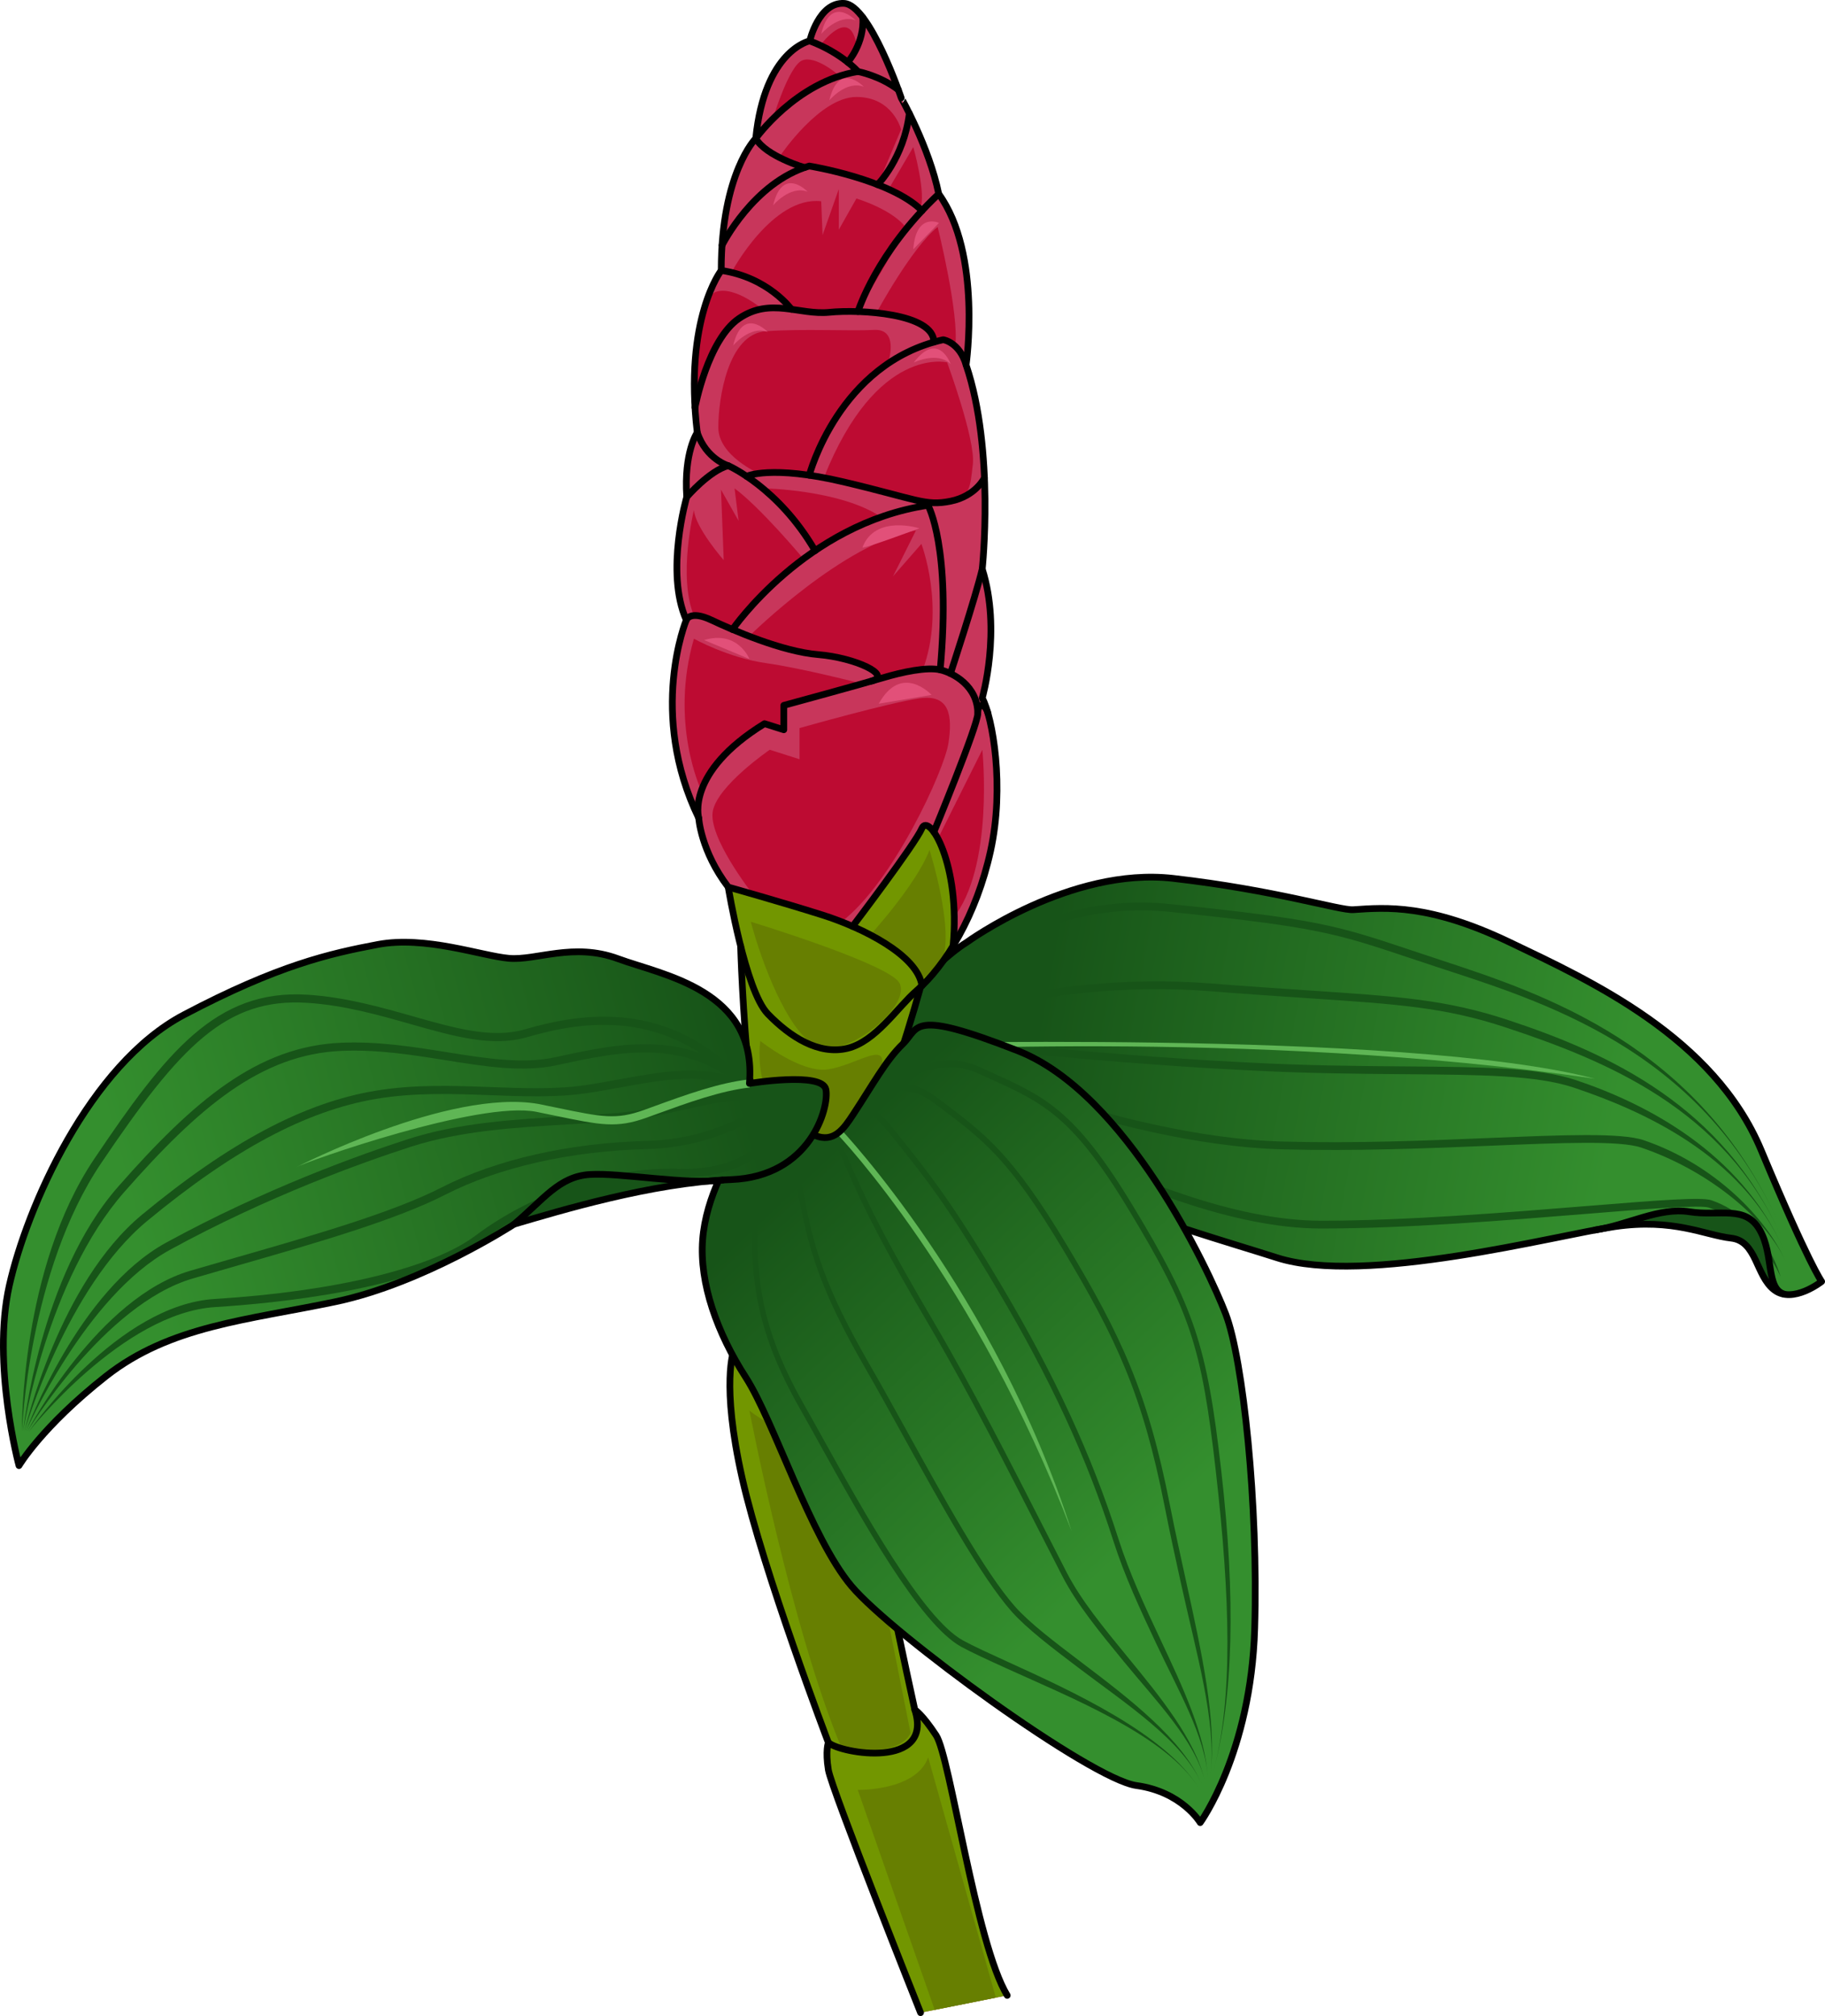
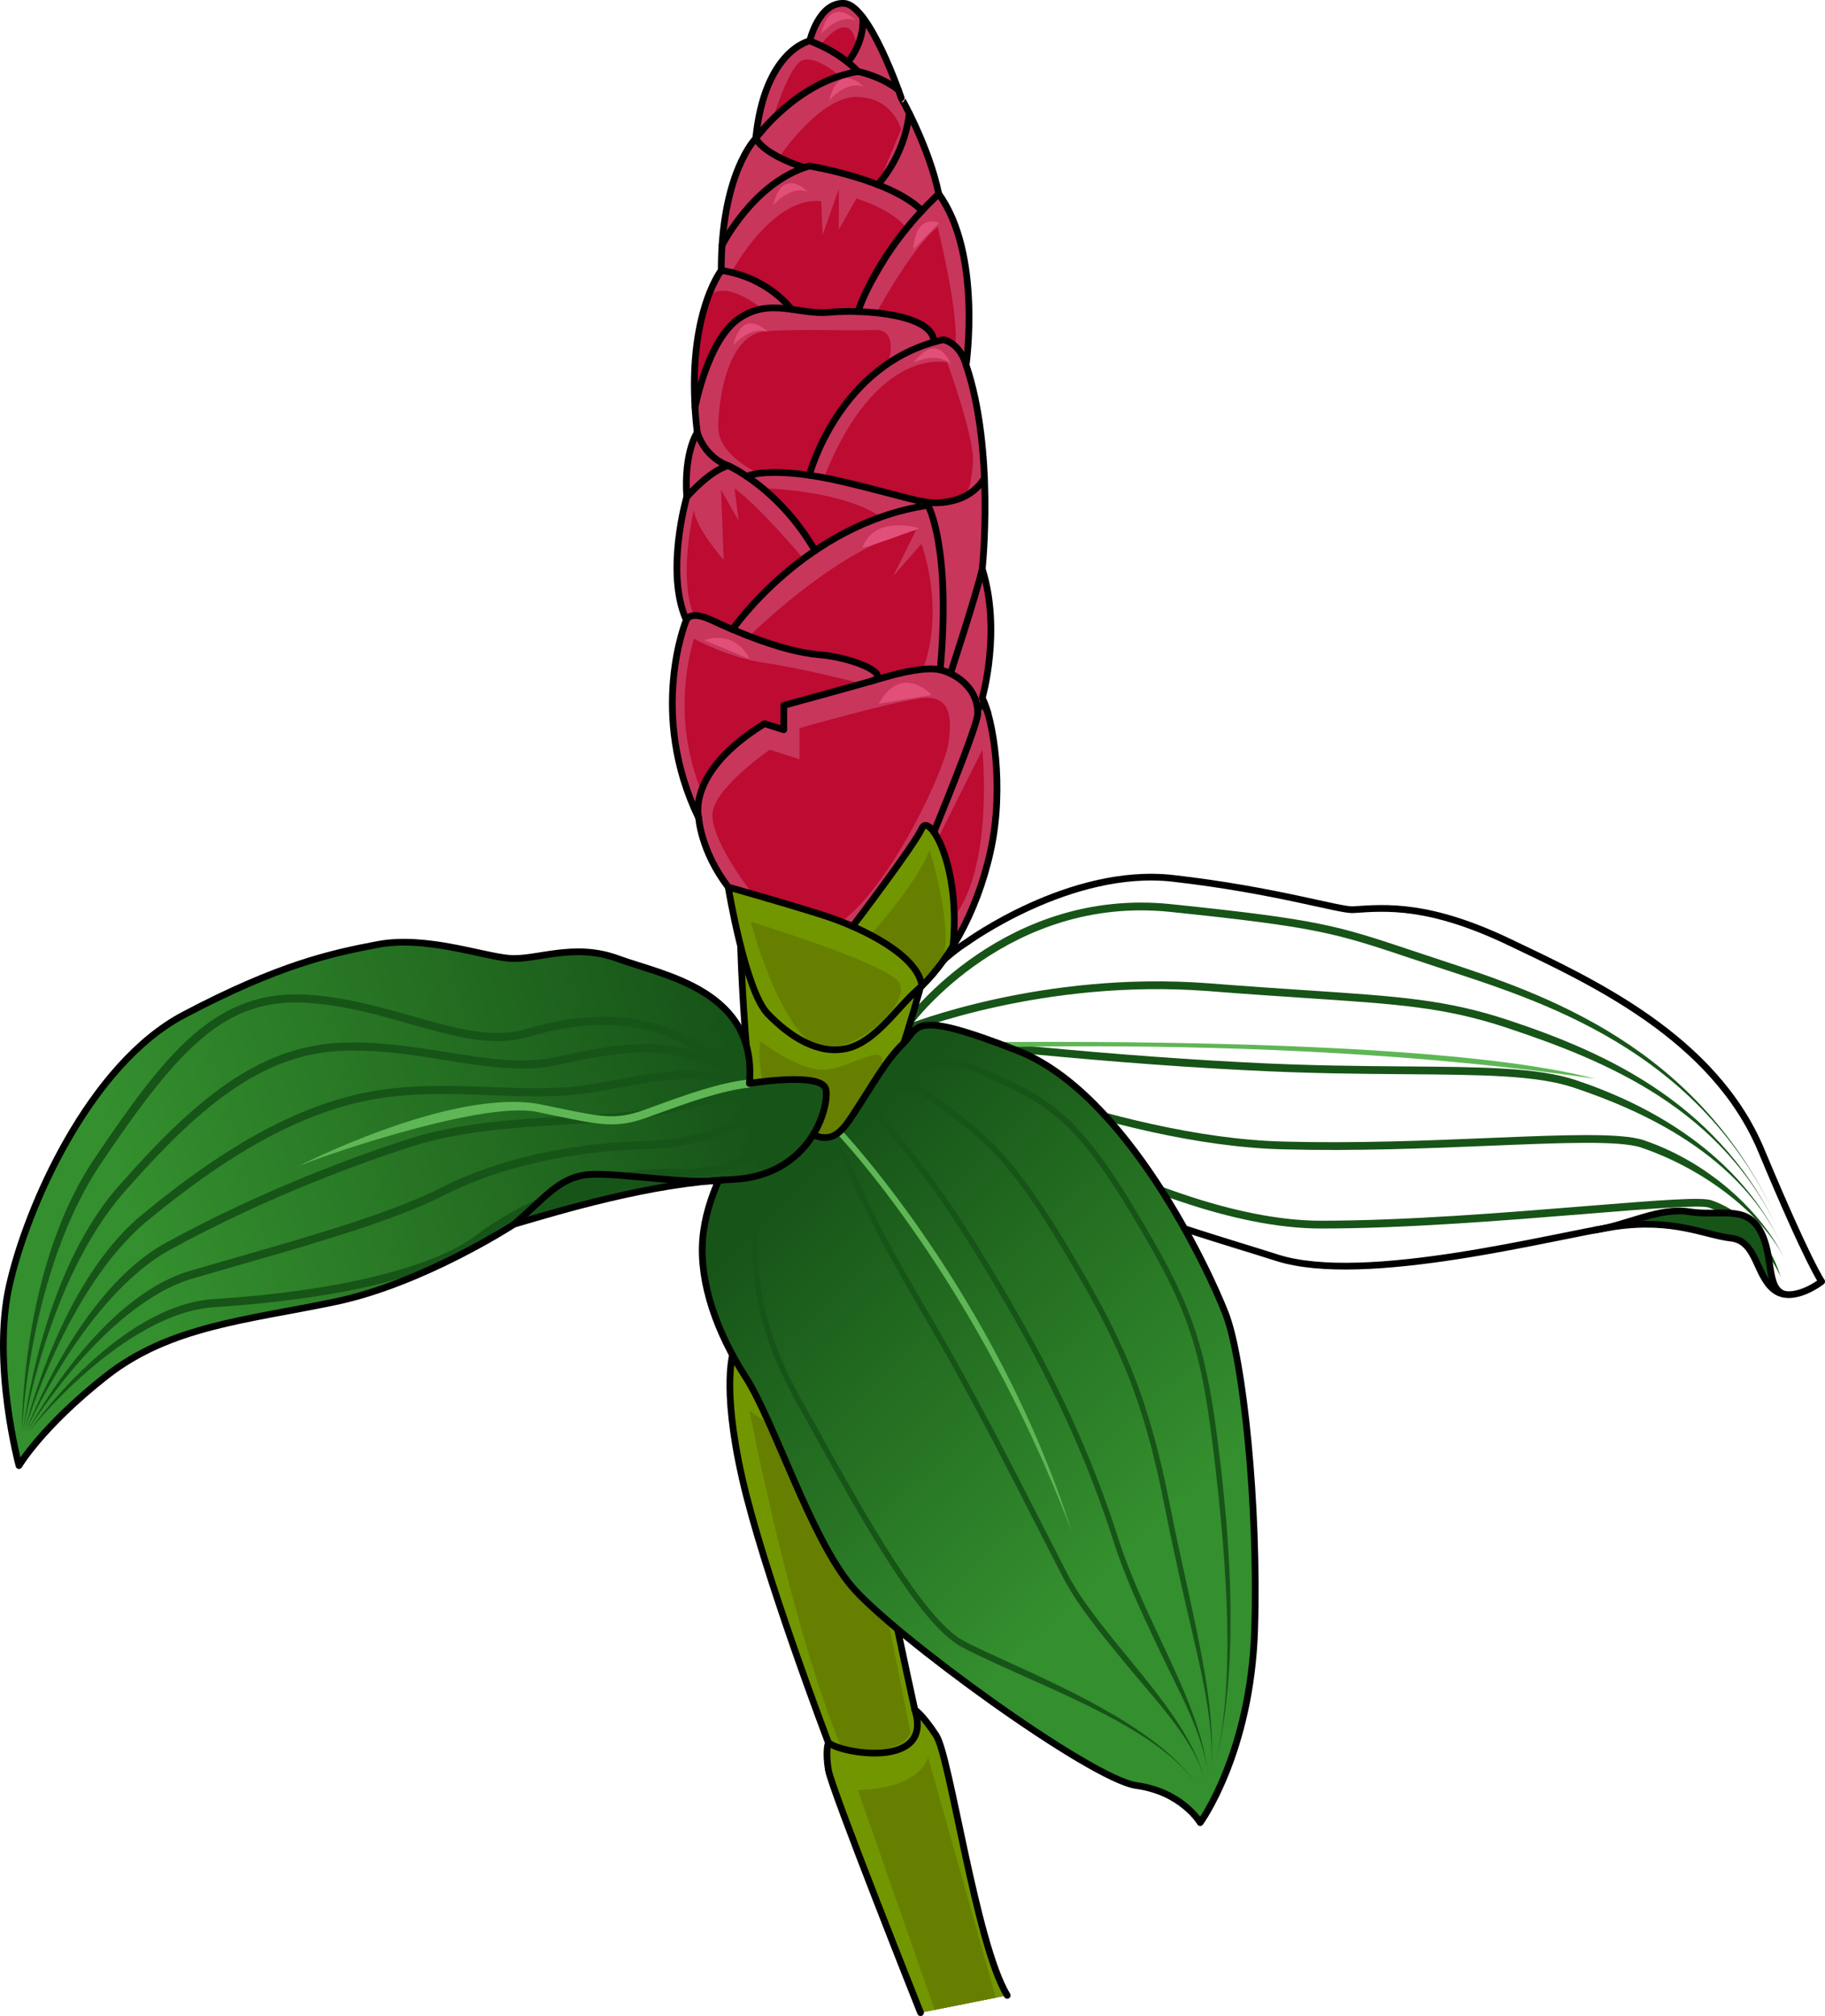
<svg xmlns="http://www.w3.org/2000/svg" version="1.1" id="Layer_1" x="0px" y="0px" width="271.593px" height="299.954px" viewBox="0 0 271.593 299.954" enable-background="new 0 0 271.593 299.954" xml:space="preserve">
  <g>
    <g>
      <linearGradient id="SVGID_1_" gradientUnits="userSpaceOnUse" x1="239.948" y1="168.725" x2="154.213" y2="152.891">
        <stop offset="0" style="stop-color:#348F2E" />
        <stop offset="1" style="stop-color:#175418" />
      </linearGradient>
-       <path fill="url(#SVGID_1_)" d="M143.877,140.195c0,0,15.418-11.247,30.674-9.51c15.253,1.738,24.844,4.8,26.84,4.663    c4.887-0.335,11.306-0.882,23.283,4.847c11.979,5.727,30.377,14.071,37.435,30.969c7.058,16.899,8.984,19.504,8.984,19.504    s-4.28,3.386-7.061,1.246c-2.78-2.139-2.563-7.274-6.416-7.702c-3.853-0.427-8.556-2.992-17.327-1.71    c-8.771,1.283-37.191,8.823-50.256,4.626c-13.061-4.198-53.062-15.075-62.475-31.241    C127.559,155.886,138.513,143.486,143.877,140.195z" />
      <g>
        <path fill="#175418" d="M264.992,189.988c-0.031-0.076-3.148-7.688-10.668-10.312c-1.287-0.446-9.169,0.19-18.303,0.933     c-11.943,0.967-26.809,2.173-39.436,2.173c-26.041,0-62.823-25.466-63.192-25.722l0.664-0.949     c0.366,0.254,36.853,25.512,62.528,25.512c12.58,0,27.42-1.203,39.344-2.169c11.34-0.919,17.324-1.375,18.777-0.868     C262.735,181.381,264.859,189.654,264.992,189.988L264.992,189.988z" />
        <path fill="#175418" d="M265.719,187.642c-2.756-6.129-11.196-13.405-21.48-16.902c-3.172-1.067-11.715-0.716-22.535-0.27     c-9.365,0.386-19.982,0.822-30.732,0.534c-25.574-0.629-56.744-14.928-57.059-15.072l0.487-1.052     c0.311,0.144,31.27,14.342,56.603,14.967c10.711,0.289,21.305-0.148,30.655-0.534c10.933-0.453,19.573-0.811,22.954,0.329     C255.225,173.253,262.859,181.284,265.719,187.642L265.719,187.642z" />
        <path fill="#175418" d="M265.379,185.75c-6.264-13.935-20.92-20.499-31.229-23.95c-5.494-1.825-13.659-1.889-24.961-1.976     c-6.93-0.054-14.785-0.114-23.834-0.597c-25.07-1.256-50.584-4.394-50.838-4.425l0.143-1.149     c0.254,0.031,25.727,3.163,50.756,4.417c9.023,0.481,16.864,0.541,23.783,0.595c11.406,0.089,19.648,0.152,25.319,2.036     C245.045,164.226,258.942,171.433,265.379,185.75L265.379,185.75z" />
        <path fill="#175418" d="M265.041,183.857c-8.494-18.892-26.004-26.034-40.977-30.996c-9.074-2.996-15.951-3.453-29.654-4.363     c-4.214-0.281-8.988-0.598-14.668-1.047c-24.508-1.865-44.306,6.056-44.504,6.137l-0.436-1.074     c0.199-0.08,20.238-8.11,45.027-6.217c5.676,0.446,10.447,0.764,14.657,1.044c13.8,0.917,20.729,1.378,29.942,4.421     C239.641,156.8,256.362,164.557,265.041,183.857L265.041,183.857z" />
        <path fill="#175418" d="M264.699,181.964c-11.706-26.037-35.607-33.072-50.721-38.045c-1.54-0.505-2.926-0.968-4.204-1.395     c-11.084-3.701-13.717-4.58-35.647-6.851c-23.926-2.481-38.067,16.351-38.209,16.54l-0.934-0.685     c0.145-0.198,14.684-19.564,39.262-17.007c22.057,2.283,24.713,3.17,35.896,6.903c1.274,0.427,2.659,0.89,4.198,1.395     C229.648,147.854,252.783,155.464,264.699,181.964L264.699,181.964z" />
      </g>
      <g>
        <path fill="#175418" d="M261.896,183.011c-2.14-3.769-5.991-2.007-10.483-2.719c-4.123-0.652-8.414,1.561-12.863,2.497     c0.641-0.113,1.227-0.212,1.74-0.288c8.771-1.282,13.475,1.283,17.327,1.71c3.853,0.428,3.636,5.563,6.416,7.702     c0.147,0.114,0.304,0.206,0.461,0.29l1.038,0.353C262.75,191.701,264.032,186.78,261.896,183.011z" />
        <path fill="none" stroke="#000000" stroke-linecap="round" stroke-linejoin="round" stroke-miterlimit="10" d="M143.877,140.195     c0,0,15.418-11.247,30.674-9.51c15.253,1.738,24.844,4.8,26.84,4.663c4.887-0.335,11.306-0.882,23.283,4.847     c11.979,5.727,30.377,14.071,37.435,30.969c7.058,16.899,8.984,19.504,8.984,19.504s-4.28,3.386-7.061,1.246     c-2.78-2.139-2.563-7.274-6.416-7.702c-3.853-0.427-8.556-2.992-17.327-1.71c-8.771,1.283-37.191,8.823-50.256,4.626     c-13.061-4.198-53.062-15.075-62.475-31.241C127.559,155.886,138.513,143.486,143.877,140.195z" />
        <path fill="none" stroke="#000000" stroke-linecap="round" stroke-linejoin="round" stroke-miterlimit="10" d="M237.35,183.011     c4.883-0.734,9.572-3.432,14.062-2.719c4.492,0.712,8.344-1.05,10.483,2.719c2.137,3.769,0.854,8.689,3.636,9.545" />
      </g>
      <path fill="#5FB655" d="M237.35,160.501c-50.858-7.532-108.515-4.012-109.095-3.988l-0.04-1.158    C128.796,155.334,209.223,153.068,237.35,160.501L237.35,160.501z" />
    </g>
    <g id="XMLID_13_">
      <g>
        <path fill="#C8365B" d="M108.375,150.839c-0.025,0.013-0.049,0.024-0.062,0.037c0.014-0.013,0.037-0.024,0.062-0.024V150.839z      M110.211,140.746c0,0,0.279,9.961,1.307,19.741c0,0-5.404,12.6-2.309,40.382c0,0-1.959,4.921,1.232,19.043     c3.154,13.964,12.828,39.353,12.828,39.353s-0.473,1.198,0,4.075c0.471,2.865,13.723,36.114,13.723,36.114l12.899-2.576     c-4.69-7.701-8.487-35.508-10.577-38.688c-2.094-3.167-3.182-3.809-3.182-3.809s-7.894-35.763-7.894-42.183     c0-6.444-1.283-5.15-1.283-5.15s-2.054-20.843,0-26.236c2.056-5.403,0-7.98,0-7.98c4.378-5.148,10.036-25.98,10.036-25.98     c0.061-0.048,0.133-0.122,0.205-0.183c1.561-1.522,3.155-3.518,4.631-5.922v-0.014c2.334-3.796,4.363-8.609,5.586-14.121     c1.717-7.822,0.846-16.092-0.387-20.445c-0.278-0.991-0.568-1.776-0.859-2.309c0,0,2.902-10.047,0-19.199     c0,0,0.654-6.021,0.339-13.565c-0.229-5.355-0.954-11.497-2.732-16.793c0,0,2.394-16.516-4.075-25.438     c-0.931-4.57-3.033-9.275-4.375-11.982c-0.715-1.438-1.211-2.31-1.211-2.31s-0.156-0.459-0.435-1.221     c-0.882-2.406-3.022-7.798-5.284-10.772c-0.918-1.209-1.861-2.019-2.756-2.067c-3.796-0.23-5.139,5.573-5.139,5.573     s-6.697,1.342-8.038,14.509c0,0-4.233,4.23-5.007,15.887c-0.072,1.172-0.121,2.43-0.121,3.76c0,0-4.764,6.094-3.905,20.385     c0.062,1.186,0.171,2.43,0.327,3.724c0,0-2.007,2.902-1.561,9.6c0,0-3.252,11.159-0.059,18.305c0,0-5.744,13.831,1.836,29.438     c0.012,0.014,0.012,0.025,0.012,0.025s0.291,4.908,4.391,10.277C108.375,131.992,109.062,136.222,110.211,140.746z" />
      </g>
    </g>
    <g>
      <path fill="#729600" d="M136.133,254.38c0,0-7.894-35.763-7.894-42.183c0-6.444-1.283-5.15-1.283-5.15s-2.054-20.843,0-26.236    c2.056-5.403,0-7.98,0-7.98c4.378-5.148,10.036-25.98,10.036-25.98c0.061-0.048,0.133-0.122,0.205-0.183    c1.561-1.522,3.155-3.518,4.631-5.922v-0.014c0.004-0.006,0.008-0.012,0.008-0.012c1.156-12.109-3.581-19.898-4.639-17.482    c-1.058,2.418-10.318,14.59-10.318,14.59v0.001c-1.529-0.668-3.07-1.245-4.492-1.694c-6.045-1.914-14.012-4.148-14.012-4.148    h-0.004c0,0,0.002,0.003,0.004,0.006c0,0,0.688,4.23,1.836,8.754c0,0,0.279,9.961,1.307,19.741c0,0-5.404,12.6-2.309,40.382    c0,0-1.959,4.921,1.232,19.043c3.154,13.964,12.828,39.353,12.828,39.353s-0.473,1.198,0,4.075    c0.471,2.865,13.723,36.114,13.723,36.114l12.899-2.576c-4.69-7.701-8.487-35.508-10.577-38.688    C137.221,255.022,136.133,254.38,136.133,254.38z" />
      <path fill="#729600" d="M108.312,150.876c0.014-0.013,0.037-0.024,0.062-0.024v-0.013    C108.35,150.852,108.326,150.864,108.312,150.876z" />
    </g>
    <path fill="#677F01" d="M121.203,155.479c-4.092-2.313-7.859-12.293-9.471-18.337c0,0,18.538,5.643,21.764,8.664   C136.719,148.829,125.838,158.099,121.203,155.479z" />
    <path fill="#677F01" d="M120.195,172.404c0,0-8.262-7.858-7.052-17.531c0,0,6.044,4.836,10.075,4.232   c4.031-0.605,8.461-4.028,8.061-0.806c-0.402,3.224-4.234,14.71-5.643,15.112C124.227,173.815,121,173.613,120.195,172.404z" />
    <path fill="#677F01" d="M112.137,171.195c0,0.604-0.808,30.83-0.808,31.436c0,0.604,8.263,7.453,13.703,6.044   c0,0-0.403-27,0.2-29.419c0.605-2.418,1.211-3.829-0.604-3.829c-1.813,0-9.269-4.029-10.277-5.844   C113.346,167.77,112.137,169.179,112.137,171.195z" />
    <path fill="#677F01" d="M111.531,209.884c0,0,6.248,32.441,13.701,50.174c0,0,8.465,1.612,10.277-2.216   c0,0-8.262-41.51-8.866-44.734C126.644,213.108,119.994,216.332,111.531,209.884z" />
    <path fill="#677F01" d="M148.201,297.215l-10.072-35.746c-1.812,5.038-10.477,4.837-10.477,4.837l11.443,32.727L148.201,297.215z" />
    <path fill="#677F01" d="M129.465,139.158c0,0,6.852-7.455,8.865-12.695c0,0,3.828,12.089,1.815,16.523l-3.022,2.82   C137.123,145.806,132.487,138.957,129.465,139.158z" />
    <g>
      <path fill="#BD0B32" d="M111.934,132.911c0,0-6.648-8.463-5.844-12.292c0.807-3.829,8.463-9.067,8.463-9.067l4.433,1.411v-4.636    c0,0,13.502-3.828,17.935-4.433c4.433-0.604,4.836,2.62,4.23,6.65c-0.604,4.029-8.262,20.755-15.918,26.598L111.934,132.911z" />
      <path fill="#BD0B32" d="M139.539,124.85l6.65-13.299c0,0,1.814,17.53-4.434,25.188    C141.756,136.739,142.964,129.484,139.539,124.85z" />
      <path fill="#BD0B32" d="M104.277,117.394c0,0-4.637-9.874-1.008-22.366c0,0,5.037,2.821,10.68,3.627    c5.641,0.806,14.104,3.022,14.104,3.022l-11.409,3.27v3.631l-2.871-0.907C113.773,107.67,106.494,111.147,104.277,117.394z" />
      <path fill="#BD0B32" d="M111.731,94.423c0,0,13.903-13.703,24.583-15.516l-3.426,6.852l4.232-4.836c0,0,3.629,9.471,0.201,18.74    l-6.018,1.207c0,0-1.84-2.013-3.05-2.215S114.754,96.037,111.731,94.423z" />
      <path fill="#BD0B32" d="M119.39,82.937c0,0-6.246-7.456-10.075-10.276l0.604,4.836l-2.62-4.634l0.403,10.478    c0,0-4.231-4.835-4.433-7.456c0,0-2.418,9.875,0,15.719c0,0,3.021,0.201,5.238,2.015L119.39,82.937z" />
      <path fill="#BD0B32" d="M121.404,81.728l-7.656-9.067c0,0,11.285,0.201,17.328,4.231    C131.076,76.892,123.016,79.511,121.404,81.728z" />
      <path fill="#BD0B32" d="M122.613,71.049c0,0,15.717,4.433,18.74,3.627c3.023-0.807,3.021-2.016,3.426-5.643    c0.403-3.627-3.828-15.113-3.828-15.113S130.473,51.301,122.613,71.049z" />
      <path fill="#BD0B32" d="M112.941,70.445c0,0-6.045-2.621-6.045-6.852c0-4.231,1.41-13.904,7.053-14.308    c5.643-0.401,12.494-0.001,16.121-0.2c3.627-0.201,2.216,4.433,2.216,4.433s-10.479,8.061-11.688,16.927H112.941z" />
      <path fill="#BD0B32" d="M103.672,58.958c0,0,0.001-14.507,2.822-15.516c2.82-1.008,7.052,2.619,7.052,2.619    S107.702,44.652,103.672,58.958z" />
      <path fill="#BD0B32" d="M108.912,40.42c0,0,6.044-11.285,13.299-10.479l0.201,5.039l2.418-6.852v6.045l2.619-4.634    c0,0,5.441,1.612,7.457,4.433l-7.055,12.091c0,0-8.262,0.604-10.275-0.202C117.576,45.861,112.539,40.218,108.912,40.42z" />
      <path fill="#BD0B32" d="M130.473,46.466c0,0,5.238-9.673,9.067-12.695c0,0,3.224,12.896,2.62,17.732c0,0-2.015-2.017-3.023-1.008    C139.137,50.496,134.906,45.458,130.473,46.466z" />
-       <path fill="#BD0B32" d="M132.487,27.726l3.426-5.844c0,0,2.014,7.051,1.007,9.269L132.487,27.726z" />
      <path fill="#BD0B32" d="M116.166,23.091c0,0,5.844-8.665,11.283-8.665c5.441,0,6.65,4.836,6.65,4.836l-3.225,7.657l-9.873-2.015    L116.166,23.091z" />
      <path fill="#BD0B32" d="M114.956,17.852c0,0,2.418-8.061,4.434-8.866c2.015-0.807,5.44,2.217,5.44,2.217    S117.375,14.023,114.956,17.852z" />
      <path fill="#BD0B32" d="M122.211,6.568c0,0,4.232-5.643,5.238,0l-1.208,2.62L122.211,6.568z" />
    </g>
    <path fill="#E25079" d="M122.211,5.056c0,0,2.518-3.022,5.137-2.016C127.348,3.041,123.621-0.887,122.211,5.056z" />
    <path fill="#E25079" d="M123.418,14.929c0,0,2.52-3.021,5.139-2.016C128.557,12.914,124.83,8.986,123.418,14.929z" />
    <path fill="#E25079" d="M115.057,30.546c0,0,2.518-3.022,5.139-2.016C120.195,28.531,116.467,24.603,115.057,30.546z" />
    <path fill="#E25079" d="M109.111,51.403c0,0,2.52-3.023,5.139-2.016C114.25,49.387,110.523,45.458,109.111,51.403z" />
    <path fill="#E25079" d="M135.97,53.952c0,0,3.524-1.748,5.515,0.231C141.484,54.183,139.661,49.085,135.97,53.952z" />
    <path fill="#E25079" d="M135.912,37.095l3.829-3.929C139.741,33.167,136.314,31.555,135.912,37.095z" />
    <path fill="#E25079" d="M128.355,81.426c-0.15,0.388,8.464-2.821,8.464-2.821S130.27,76.489,128.355,81.426z" />
    <path fill="#E25079" d="M130.773,104.7l7.858-1.31C138.632,103.39,134.199,98.552,130.773,104.7z" />
    <path fill="#E25079" d="M104.779,95.23l6.75,2.819C111.529,98.049,109.818,93.718,104.779,95.23z" />
    <g>
      <path fill="none" stroke="#000000" stroke-linecap="round" stroke-linejoin="round" stroke-miterlimit="10" d="M139.701,28.855    c6.475,8.929,4.074,25.448,4.074,25.448c4.297,12.724,2.4,30.357,2.4,30.357c2.901,9.151,0,19.198,0,19.198    c1.562,2.902,3.348,13.169,1.238,22.758c-2.107,9.588-6.717,17.068-11.008,20.781c-2.849,2.466-6.081,7.58-10.32,8.585    c-4.242,1.005-8.484-1.676-11.83-5.14c-3.35-3.464-5.881-18.857-5.881-18.857c-4.094-5.359-4.389-10.27-4.389-10.27    c-7.59-15.627-1.852-29.465-1.852-29.465c-3.189-7.143,0.064-18.303,0.064-18.303c-0.447-6.696,1.564-9.6,1.564-9.6    c-2.01-16.967,3.57-24.109,3.57-24.109c0-14.511,5.135-19.643,5.135-19.643c1.338-13.172,8.037-14.51,8.037-14.51    s1.338-5.805,5.133-5.581c3.793,0.224,8.482,14.063,8.482,14.063S138.28,21.885,139.701,28.855z" />
      <path fill="none" stroke="#000000" stroke-linecap="round" stroke-linejoin="round" stroke-miterlimit="10" d="M108.375,131.986    c0,0,7.967,2.234,14.012,4.148s14.207,6.016,14.811,10.539" />
      <path fill="none" stroke="#000000" stroke-linecap="round" stroke-linejoin="round" stroke-miterlimit="10" d="M126.879,137.828    c0,0,9.261-12.172,10.318-14.59c1.058-2.419,5.803,5.384,4.64,17.502" />
      <path fill="none" stroke="#000000" stroke-linecap="round" stroke-linejoin="round" stroke-miterlimit="10" d="M138.977,123.785    c0,0,6.532-15.811,6.532-17.624s1.175-1.413,1.526,0" />
      <path fill="none" stroke="#000000" stroke-linecap="round" stroke-linejoin="round" stroke-miterlimit="10" d="M103.986,121.716    c0,0-2.002-6.791,9.787-14.046l2.871,0.907v-3.631c0,0,11.637-3.169,14.66-4.076c3.022-0.906,6.649-1.662,8.613-1.21    c1.964,0.454,5.591,2.419,5.591,6.5" />
      <path fill="none" stroke="#000000" stroke-linecap="round" stroke-linejoin="round" stroke-miterlimit="10" d="M102.135,92.251    c0,0,0.507-1.516,3.729,0c3.224,1.517,10.478,4.689,15.919,5.144c5.44,0.454,11.076,3.054,7.905,3.943" />
      <path fill="none" stroke="#000000" stroke-linecap="round" stroke-linejoin="round" stroke-miterlimit="10" d="M141.445,100.211    c0,0,3.733-11.358,4.73-15.551" />
      <path fill="none" stroke="#000000" stroke-linecap="round" stroke-linejoin="round" stroke-miterlimit="10" d="M109.008,93.656    c0,0,10.811-15.757,29.097-18.477c0,0,3.477,6.196,1.813,24.481" />
      <path fill="none" stroke="#000000" stroke-linecap="round" stroke-linejoin="round" stroke-miterlimit="10" d="M102.199,73.949    c0,0,3.346-3.908,6.176-4.664c0,0,7.447,3.223,12.922,12.645" />
      <path fill="none" stroke="#000000" stroke-linecap="round" stroke-linejoin="round" stroke-miterlimit="10" d="M111.109,70.864    c0,0,3.57-1.73,14.452,0.839c10.881,2.569,12.122,3.627,15.884,2.871c3.763-0.754,5.057-3.479,5.057-3.479" />
      <path fill="none" stroke="#000000" stroke-linecap="round" stroke-linejoin="round" stroke-miterlimit="10" d="M108.375,69.285    c0,0-3.287-0.957-4.611-4.936" />
      <path fill="none" stroke="#000000" stroke-linecap="round" stroke-linejoin="round" stroke-miterlimit="10" d="M120.436,70.708    c0,0,4.365-16.688,19.934-20.164c0,0,2.424,0.36,3.406,3.759" />
      <path fill="none" stroke="#000000" stroke-linecap="round" stroke-linejoin="round" stroke-miterlimit="10" d="M103.43,60.626    c0,0,1.88-10.082,6.564-13.255c4.686-3.175,8.918-0.454,13.451-0.907s15.531,0.151,15.531,4.436" />
      <path fill="none" stroke="#000000" stroke-linecap="round" stroke-linejoin="round" stroke-miterlimit="10" d="M127.68,46.361    c0,0,2.738-8.818,12.021-17.506" />
      <path fill="none" stroke="#000000" stroke-linecap="round" stroke-linejoin="round" stroke-miterlimit="10" d="M117.785,46.025    c0,0-3.438-4.756-10.451-5.785" />
      <path fill="none" stroke="#000000" stroke-linecap="round" stroke-linejoin="round" stroke-miterlimit="10" d="M107.456,36.483    c0,0,4.681-9.363,12.979-11.781c0,0,12.11,1.956,16.778,6.646" />
      <path fill="none" stroke="#000000" stroke-linecap="round" stroke-linejoin="round" stroke-miterlimit="10" d="M119.743,24.924    c0,0-5.71-1.633-7.274-4.327c0,0,5.994-8.439,15.211-9.951c0,0,3.26,0.596,6.012,2.716" />
      <path fill="none" stroke="#000000" stroke-linecap="round" stroke-linejoin="round" stroke-miterlimit="10" d="M130.605,27.473    c0,0,3.904-3.919,4.719-10.599" />
      <path fill="none" stroke="#000000" stroke-linecap="round" stroke-linejoin="round" stroke-miterlimit="10" d="M127.68,10.646    c0,0-2.406-2.771-7.174-4.559" />
      <path fill="none" stroke="#000000" stroke-linecap="round" stroke-linejoin="round" stroke-miterlimit="10" d="M126.158,9.256    c0,0,2.51-2.801,2.24-6.675" />
      <path fill="none" stroke="#000000" stroke-linecap="round" stroke-linejoin="round" stroke-miterlimit="10" d="M110.217,140.74    c0,0,0.279,9.967,1.309,19.742c0,0-5.402,12.605-2.316,40.391c0,0-1.953,4.917,1.238,19.042    c3.155,13.958,12.828,39.355,12.828,39.355s-0.471,1.192,0,4.063s13.719,36.12,13.719,36.12" />
      <path fill="none" stroke="#000000" stroke-linecap="round" stroke-linejoin="round" stroke-miterlimit="10" d="M136.994,146.848    c0,0-5.658,20.837-10.033,25.982c0,0,2.059,2.572,0,7.976c-2.059,5.402,0,26.24,0,26.24s1.287-1.286,1.287,5.146    s7.892,42.19,7.892,42.19s1.083,0.639,3.175,3.812c2.09,3.175,5.894,30.981,10.577,38.689" />
      <path fill="none" stroke="#000000" stroke-linecap="round" stroke-linejoin="round" stroke-miterlimit="10" d="M126.961,207.046    c0,0-5.403,5.916-17.752-6.174" />
      <path fill="none" stroke="#000000" stroke-linecap="round" stroke-linejoin="round" stroke-miterlimit="10" d="M126.961,172.831    c0,0-8.49,4.372-15.436-12.349" />
      <path fill="none" stroke="#000000" stroke-linecap="round" stroke-linejoin="round" stroke-miterlimit="10" d="M123.275,259.27    c1.832,1.646,15.735,3.993,12.864-4.888" />
      <g>
-         <path fill="#175418" d="M108.373,150.847l0.002-0.004c-0.02,0.012-0.04,0.022-0.059,0.034     C108.336,150.869,108.354,150.858,108.373,150.847z" />
-       </g>
+         </g>
    </g>
    <g>
      <linearGradient id="SVGID_2_" gradientUnits="userSpaceOnUse" x1="-387.574" y1="-552.741" x2="-421.608" y2="-622.797" gradientTransform="matrix(0.763 -0.153 0.197 0.981 570.544 715.307)">
        <stop offset="0" style="stop-color:#348F2E" />
        <stop offset="1" style="stop-color:#175418" />
      </linearGradient>
      <path fill="url(#SVGID_2_)" d="M126.955,165.833c-1.38,2.096-2.854,4.281-5.707,3.088c-2.85-1.191-8.287-2.361-10.513,0.367    c-2.108,2.586-5.679,8.712-6.171,15.171c-0.492,6.458,2.158,13.872,6.402,20.442c4.242,6.569,9.635,23.856,15.766,31.105    c6.129,7.25,35.603,28.718,42.389,29.651c6.787,0.933,9.494,5.515,9.494,5.515s7.551-10.347,8.104-28.83    c0.556-18.481-1.722-40.107-4.308-46.83c-2.586-6.724-14.848-32.879-30.964-39.183c-16.115-6.308-14.576-3.438-17.11-0.984    C131.805,157.796,129.908,161.357,126.955,165.833z" />
      <path fill="#5FB655" d="M159.467,227.785c-14.302-37.518-34.602-58.776-34.809-58.987l0.481-0.771    C125.35,168.241,148.1,192.329,159.467,227.785L159.467,227.785z" />
      <g>
        <path fill="#175418" d="M178.391,266.048c-4.861-8.059-19.021-14.514-28.393-18.781c-2.735-1.25-5.094-2.323-6.691-3.195     c-5.959-3.252-14.903-19.364-20.822-30.026c-1.029-1.858-1.986-3.583-2.842-5.088c-6.184-10.876-7.204-18.493-6.88-27.975     c0.331-9.729,8.064-11.445,8.571-11.549c0.008-0.001,0.012-0.002,0.016-0.002l-0.102-0.511l0,0     c-0.25-0.103-0.527-0.207-0.816-0.311c-2.108,0.685-8.189,3.416-8.49,12.228c-0.33,9.717,0.719,17.521,7.051,28.667     c0.854,1.501,1.809,3.22,2.835,5.072c6.339,11.416,15.017,27.051,21.219,30.437c1.622,0.884,3.993,1.964,6.741,3.216     C159.055,252.455,173.699,258.267,178.391,266.048z" />
-         <path fill="#175418" d="M178.859,265.513c-2.844-6.757-10.9-12.863-18.008-18.248c-3.912-2.968-7.608-5.77-9.787-8.227     c-4.465-5.038-10.615-16.175-16.039-26.003c-1.99-3.604-3.871-7.006-5.6-9.999c-6.64-11.488-8.517-17.705-10-26.518     c-0.529-3.146-0.338-5.378,0.572-6.632c0.391-0.544,0.867-0.813,1.295-0.948c-0.016-0.007-0.029-0.011-0.045-0.018     c-0.366-0.151-0.776-0.305-1.215-0.449c-0.227,0.18-0.451,0.388-0.654,0.668c-1.088,1.485-1.343,4.011-0.756,7.498     c1.514,8.971,3.419,15.292,10.157,26.949c1.723,2.983,3.6,6.381,5.587,9.98c5.454,9.877,11.639,21.076,16.187,26.208     c2.245,2.534,5.979,5.364,9.93,8.357C167.484,253.442,176.135,259.045,178.859,265.513z" />
        <path fill="#175418" d="M179.318,264.999c-1.525-6.286-6.631-12.514-11.568-18.536c-3.537-4.315-6.879-8.391-8.972-12.44     c-1.084-2.097-2.263-4.411-3.517-6.869c-4.623-9.067-10.377-20.358-16.051-30.04c-6.934-11.822-9.639-16.979-13.156-25.08     c-0.642-1.468-1.112-2.56-1.475-3.372c-0.233,0.162-0.473,0.296-0.732,0.396c0.34,0.76,0.816,1.836,1.496,3.402     c3.544,8.154,6.262,13.34,13.223,25.211c5.66,9.657,11.403,20.924,16.02,29.979c1.256,2.457,2.436,4.774,3.52,6.874     c2.146,4.16,5.527,8.283,9.104,12.645C172.063,253.087,177.861,258.998,179.318,264.999z" />
        <path fill="#175418" d="M166.452,228.988c-4.007-12.542-9.392-24.2-17.46-37.797c-7.365-12.413-10.566-16.411-15.414-22.466     l-0.936-1.163c-1.653-2.071-3.212-3.184-4.646-3.336c-0.222,0.346-0.457,0.707-0.688,1.062c0.053-0.009,0.102-0.031,0.156-0.04     c1.347-0.16,2.906,0.852,4.63,3.011l0.934,1.164c4.818,6.016,8.001,9.989,15.325,22.329     c8.019,13.518,13.369,25.091,17.344,37.537c1.682,5.262,4.049,10.306,6.34,15.184c3.336,7.104,7.303,13.823,7.725,20.021     c-0.439-6.445-3.641-13.264-7.029-20.48C170.461,239.173,168.107,234.167,166.452,228.988z" />
        <path fill="#175418" d="M174.104,223.925c-3.309-16.794-7.229-25.149-15.327-38.658c-8.14-13.574-12.103-16.545-18.671-21.465     l-0.877-0.66c-4.144-3.115-7.924-1.854-10.465-0.122c-0.564,0.895-1.16,1.828-1.809,2.813c-0.021,0.031-0.039,0.062-0.061,0.091     c1.807-1.922,6.58-5.96,11.967-1.911l0.88,0.662c6.688,5.01,10.374,7.772,18.4,21.158c8.017,13.377,11.897,21.646,15.171,38.247     c0.773,3.924,1.594,7.655,2.385,11.265c2.416,10.963,5.307,20.657,4.49,28.641c0.838-8.187-1.265-17.75-3.698-28.823     C175.695,231.56,174.875,227.835,174.104,223.925z" />
        <path fill="#175418" d="M168.56,179.345c-8.556-14.143-12.991-16.158-21.044-19.812l-1.691-0.77     c-7.163-3.294-14.514,2.282-17.625,5.146c-0.398,0.624-0.807,1.261-1.244,1.924l0.286,0.402c0.097-0.107,9.603-10.54,18.368-6.51     l1.699,0.774c7.886,3.577,12.228,5.55,20.617,19.417c9.18,15.174,10.881,20.273,13.01,38.972     c2.152,18.927,2.566,33.782-0.338,44.575c2.943-10.938,3.321-25.535,1.15-44.619C179.613,200.099,177.764,194.561,168.56,179.345     z" />
      </g>
      <path fill="none" stroke="#000000" stroke-linecap="round" stroke-linejoin="round" stroke-miterlimit="10" d="M126.955,165.833    c-1.38,2.096-2.854,4.281-5.707,3.088c-2.85-1.191-8.287-2.361-10.513,0.367c-2.108,2.586-5.679,8.712-6.171,15.171    c-0.492,6.458,2.158,13.872,6.402,20.442c4.242,6.569,9.635,23.856,15.766,31.105c6.129,7.25,35.603,28.718,42.389,29.651    c6.787,0.933,9.494,5.515,9.494,5.515s7.551-10.347,8.104-28.83c0.556-18.481-1.722-40.107-4.308-46.83    c-2.586-6.724-14.848-32.879-30.964-39.183c-16.115-6.308-14.576-3.438-17.11-0.984    C131.805,157.796,129.908,161.357,126.955,165.833z" />
    </g>
    <g>
      <linearGradient id="SVGID_3_" gradientUnits="userSpaceOnUse" x1="-495.852" y1="2210.456" x2="-425.729" y2="2150.61" gradientTransform="matrix(0.905 0.426 -0.426 0.905 1410.439 -1607.348)">
        <stop offset="0" style="stop-color:#348F2E" />
        <stop offset="1" style="stop-color:#175418" />
      </linearGradient>
      <path fill="url(#SVGID_3_)" d="M2.824,218.058c0,0-4.057-15.047-1.451-26.738c2.606-11.691,11.926-32.915,25.99-40.328    c14.065-7.412,21.773-9.129,28.865-10.47c7.09-1.339,15.455,1.708,19.52,2.06c4.066,0.354,9.587-2.393,16.227,0.062    c6.641,2.457,20.754,4.643,19.553,18.555c0,0,10.863-1.793,11.38,0.898c0.516,2.692-2.306,12.947-14.103,13.408    c-11.799,0.462-25.576,4.666-32.292,6.63c0,0-13.493,8.794-26.588,11.541c-13.095,2.746-24.612,3.563-34.169,11.093    C6.201,212.298,2.824,218.058,2.824,218.058z" />
      <path fill="#175418" d="M87.783,174.746c-4.59,0.288-6.854,3.678-11.271,7.39c6.118-1.789,18.095-5.431,29.104-6.412    C100.018,175.921,91.877,174.486,87.783,174.746z" />
      <g>
        <path fill="#175418" d="M3.266,212.939c-0.004-0.241-0.262-24.166,10.773-40.535c10.627-15.766,18.068-25.274,31.72-24.406     c5.638,0.356,10.956,1.867,15.653,3.199c6.355,1.805,11.848,3.363,16.684,1.956c8.661-2.518,21.471-4.47,32.738,7.587     l-0.887,0.826c-10.809-11.582-23.164-9.684-31.512-7.251c-5.172,1.504-10.818-0.099-17.354-1.956     c-4.863-1.379-9.893-2.807-15.398-3.156c-12.01-0.764-18.868,6.413-30.643,23.877C4.215,189.136,3.266,212.939,3.266,212.939     L3.266,212.939z" />
        <path fill="#175418" d="M3.449,212.956c0.025-0.229,2.445-23.101,14.125-36.389c11.281-12.83,20.769-20.89,33.193-21.423     c5.504-0.231,10.705,0.599,15.738,1.404c5.802,0.927,11.281,1.802,16.137,0.749l0.351-0.075     c9.295-2.02,19.825-4.301,29.071,4.418l-0.832,0.88c-8.771-8.283-18.979-6.071-27.984-4.117l-0.352,0.075     c-5.076,1.103-10.664,0.209-16.584-0.738c-4.971-0.795-10.113-1.617-15.493-1.387c-11.995,0.514-21.266,8.42-32.336,21.012     C7.055,190.364,3.473,212.73,3.449,212.956L3.449,212.956z" />
        <path fill="#175418" d="M3.645,212.969c0.203-0.894,5.151-22.038,17.488-32.243c13.031-10.775,24.033-16.628,34.631-18.421     c5.842-0.989,11.682-0.774,17.332-0.563c4.986,0.183,9.695,0.355,14.086-0.297c1.693-0.251,3.383-0.561,5.02-0.861     c7.65-1.396,14.885-2.724,21.068,1.944l-0.729,0.965c-5.752-4.337-12.738-3.067-20.121-1.718c-1.648,0.3-3.349,0.612-5.059,0.865     c-4.503,0.67-9.268,0.494-14.311,0.308c-5.589-0.206-11.364-0.419-17.084,0.549c-10.379,1.757-21.201,7.527-34.062,18.161     C9.887,191.597,3.693,212.754,3.645,212.969L3.645,212.969z" />
        <path fill="#175418" d="M3.848,212.983c0.317-0.854,7.869-20.981,20.871-28.097c14.688-8.035,28.881-13.104,36.031-15.412     c7.574-2.439,15.799-2.923,23.752-3.393c2.51-0.145,4.88-0.286,7.223-0.483c3.707-0.317,7.072-1.065,10.041-1.727     c4.878-1.086,9.091-2.024,12.639-0.489l-0.48,1.112c-3.186-1.382-7.029-0.524-11.898,0.558     c-3.002,0.668-6.406,1.428-10.199,1.748c-2.359,0.2-4.736,0.342-7.254,0.49c-7.877,0.461-16.021,0.94-23.449,3.336     c-7.112,2.294-21.227,7.334-35.822,15.322C12.69,192.847,3.923,212.779,3.848,212.983L3.848,212.983z" />
        <path fill="#175418" d="M4.059,213L4.059,213c0.428-0.812,10.596-19.928,24.271-23.938c2.258-0.66,4.557-1.321,6.861-1.982     c11.428-3.284,23.242-6.678,30.545-10.415c8.131-4.161,18.973-6.615,30.527-6.914c6.919-0.179,11.575-2.326,14.979-3.895     c1.541-0.712,2.876-1.328,4.053-1.58l0.253,1.183c-1.046,0.225-2.319,0.812-3.799,1.495c-3.497,1.613-8.288,3.82-15.454,4.007     c-11.376,0.29-22.033,2.7-30.008,6.78c-7.404,3.789-19.279,7.2-30.762,10.5c-2.303,0.662-4.602,1.322-6.856,1.982     C15.488,194.087,4.16,212.804,4.059,213z" />
        <path fill="#175418" d="M4.281,213.023L4.281,213.023c0.535-0.771,13.324-18.871,27.672-19.758     c17.923-1.109,32.414-4.621,38.766-9.396c8.569-6.44,20.096-10.259,30.082-9.966c10.234,0.302,13.65-4.625,15.328-8.357     l1.104,0.496c-1.821,4.049-5.51,9.393-16.467,9.069c-9.725-0.285-20.962,3.44-29.318,9.724c-9.42,7.08-30.705,9.098-39.42,9.637     C18.264,195.322,4.409,212.839,4.281,213.023z" />
      </g>
      <path fill="#5FB655" d="M44.096,173.66c1.434-0.836,27.25-9.959,35.759-8.232l2.702,0.556c6.895,1.427,9.218,1.908,13.689,0.299    l1.557-0.563c4.453-1.62,9.5-3.455,13.791-3.919l-0.13-1.202c-4.436,0.479-9.556,2.341-14.073,3.984l-1.555,0.563    c-4.148,1.493-6.21,1.066-13.032-0.347l-2.71-0.555C66.771,161.949,44.096,173.66,44.096,173.66z" />
      <g>
        <path fill="none" stroke="#000000" stroke-linecap="round" stroke-linejoin="round" stroke-miterlimit="10" d="M2.824,218.058     c0,0-4.057-15.047-1.451-26.738c2.606-11.691,11.926-32.915,25.99-40.328c14.065-7.412,21.773-9.129,28.865-10.47     c7.09-1.339,15.455,1.708,19.52,2.06c4.066,0.354,9.587-2.393,16.227,0.062c6.641,2.457,20.754,4.643,19.553,18.555     c0,0,10.863-1.793,11.38,0.898c0.516,2.692-2.306,12.947-14.103,13.408c-11.799,0.462-25.576,4.666-32.292,6.63     c0,0-13.493,8.794-26.588,11.541c-13.095,2.746-24.612,3.563-34.169,11.093C6.201,212.298,2.824,218.058,2.824,218.058z" />
        <path fill="none" stroke="#000000" stroke-linecap="round" stroke-linejoin="round" stroke-miterlimit="10" d="M76.513,182.135     c4.417-3.712,6.681-7.102,11.271-7.39c4.59-0.29,14.283,1.557,19.752,0.831" />
      </g>
    </g>
  </g>
</svg>